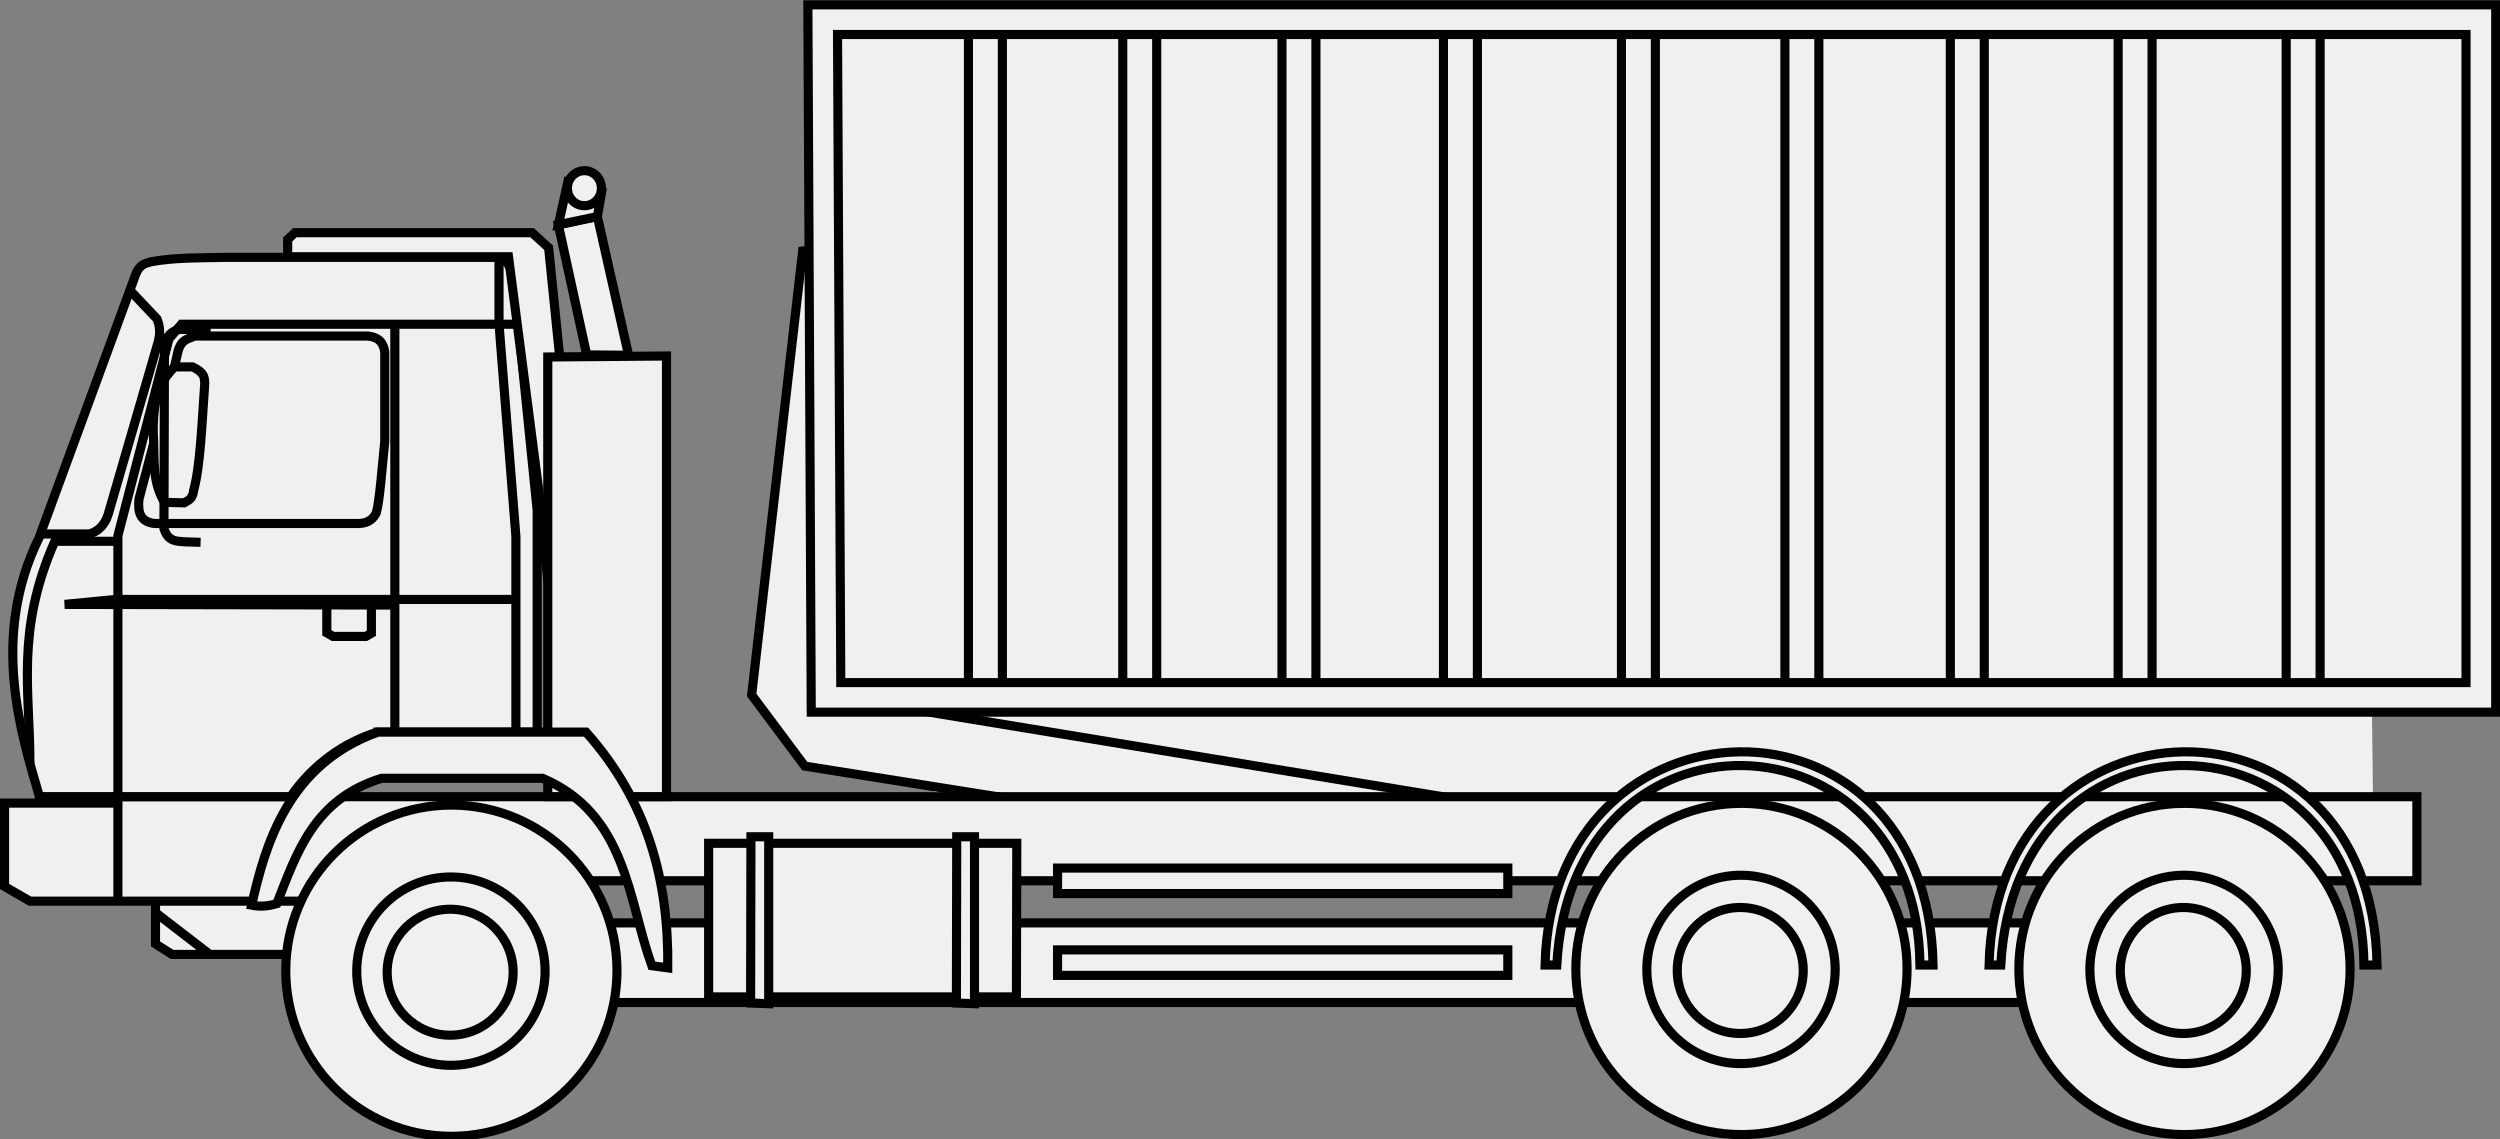
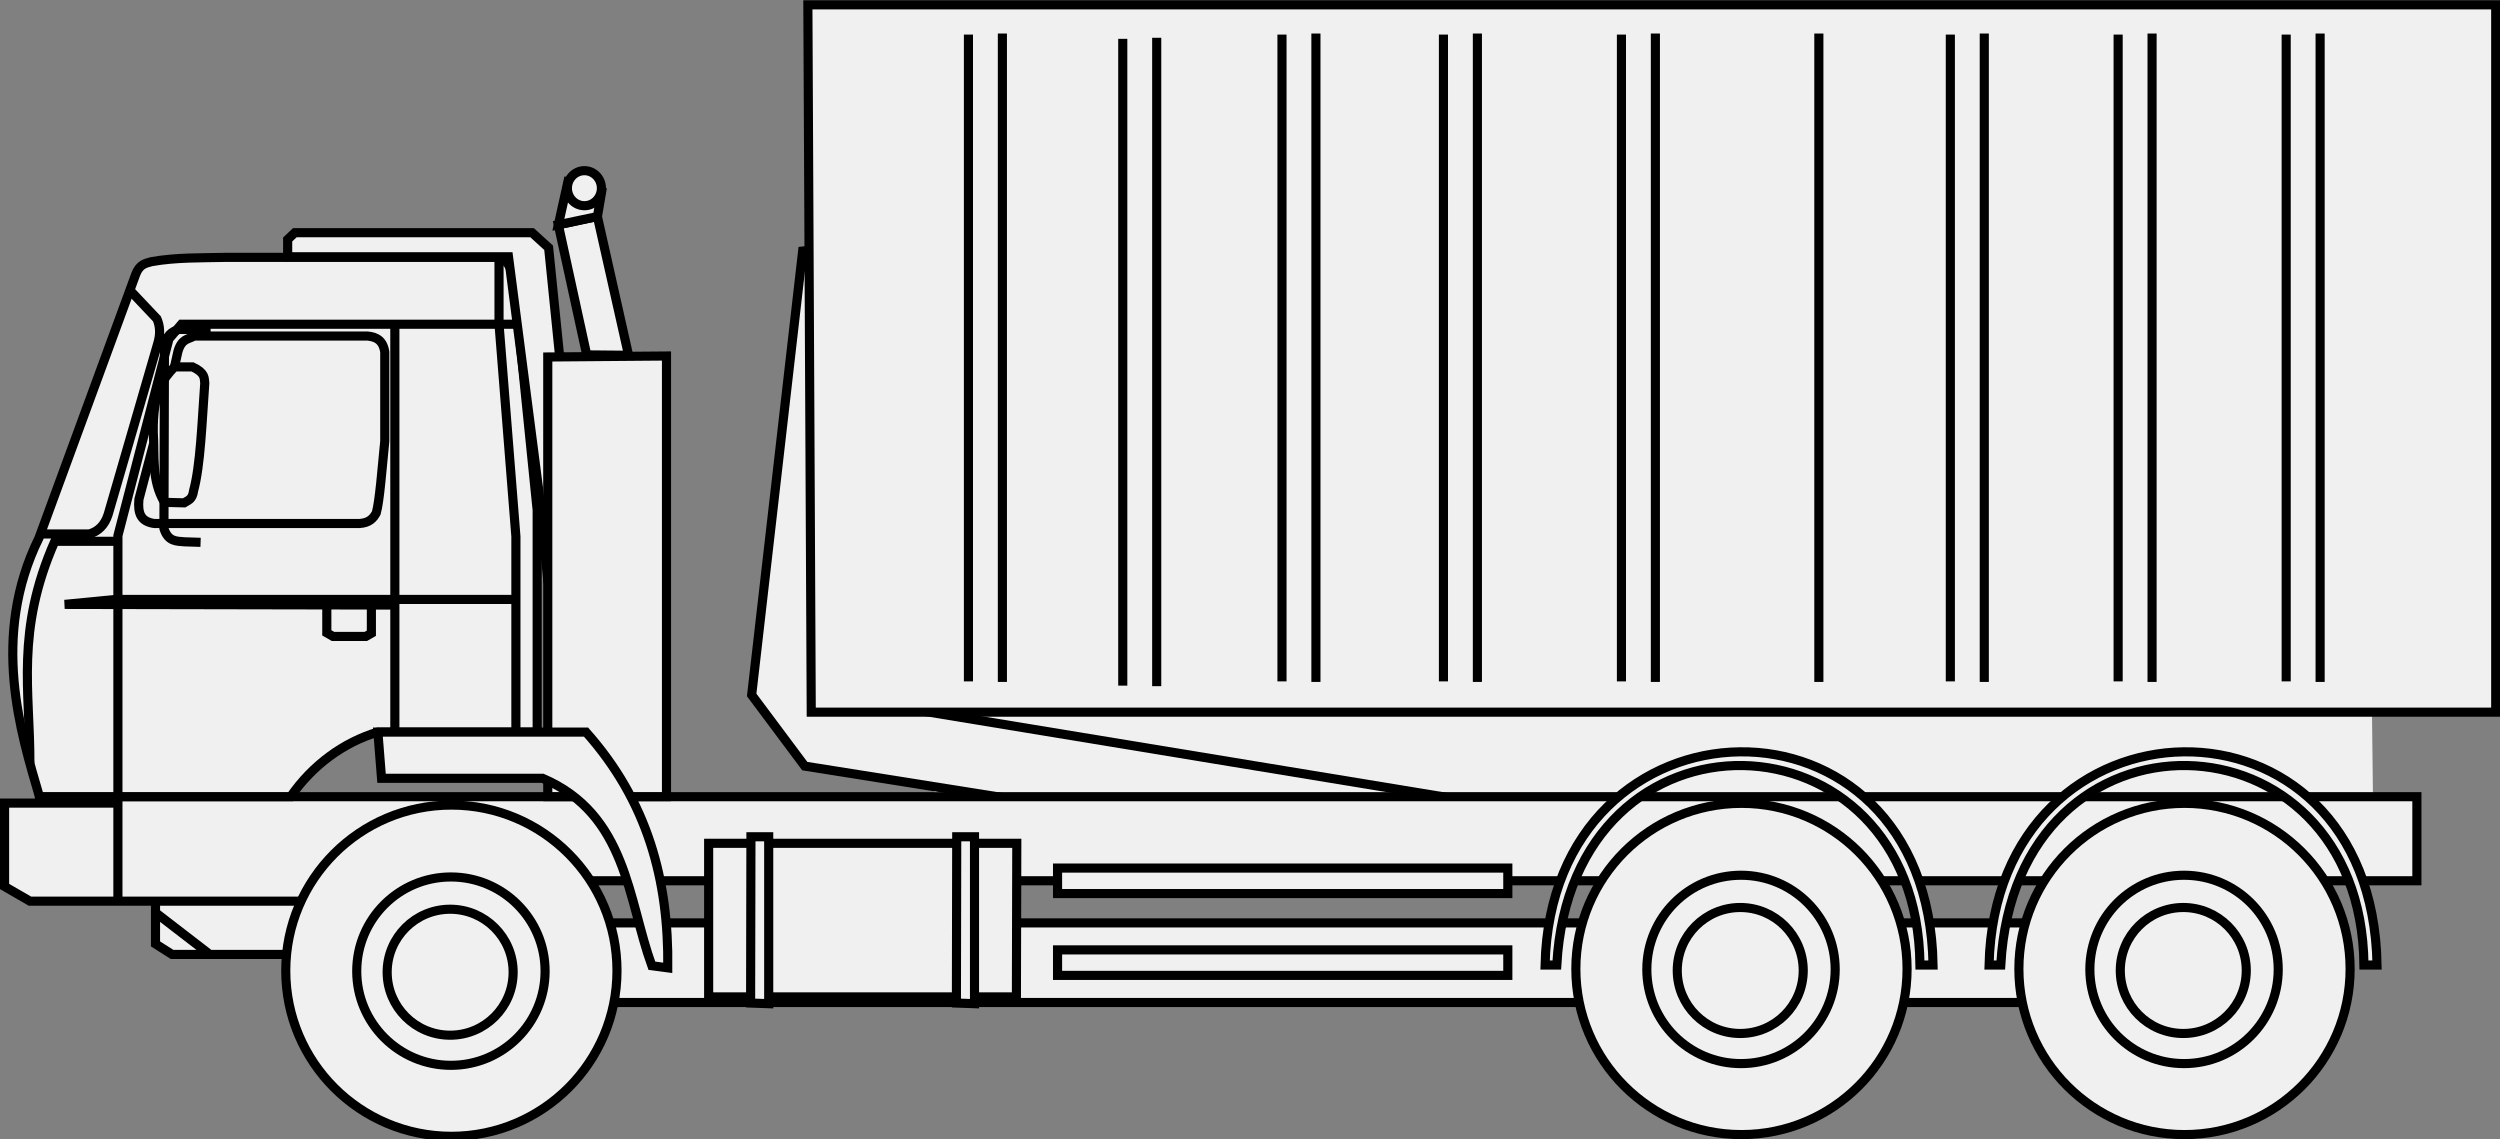
<svg xmlns="http://www.w3.org/2000/svg" width="58.054mm" height="26.458mm" version="1.1" viewBox="0 0 58.054 26.458">
  <rect x="0" y="0" width="58.054" height="26.458" fill="#808080" stroke="none" />
  <g transform="translate(-18.739 -151.89)">
    <g fill="#f0f0f0">
      <path d="m40.441 168.16h33.376l0.035 2.999h-33.417z" />
      <g stroke="#000">
        <g stroke-width=".212">
          <path d="m29.083 175.17h40.365v-1.848h-40.364z" />
          <path d="m37.378 157.72-1.184 10.308 1.233 1.652 13.169 2.096 2.54 0.099 0.025-1.332-14.525-2.392 0.099-10.579z" />
          <path d="m19.655 170.39h55.208v1.953h-55.216z" />
        </g>
        <g transform="matrix(.354 0 0 .354 -23.045 120.19)" stroke-width=".598">
          <circle cx="232.27" cy="153.11" r="10.864" />
          <circle cx="232.24" cy="153.14" r="6.178" />
          <circle cx="232.19" cy="153.21" r="4.132" />
        </g>
        <g transform="matrix(.354 0 0 .354 -12.757 120.19)" stroke-width=".598">
          <circle cx="232.27" cy="153.11" r="10.864" />
          <circle cx="232.24" cy="153.14" r="6.178" />
          <circle cx="232.19" cy="153.21" r="4.132" />
        </g>
        <path d="m27.514 168.89h3.699v-5.154l-0.543-5.351c-0.042-0.249-0.14-0.432-0.321-0.518h-6.387c-0.567 0.013-1.134-2e-3 -1.702 0.099-0.137 0.039-0.278 0.055-0.37 0.296l-2.244 6.116c-1.135 2.307-0.418 4.548 0.009 6.012h5.833c0.505-0.733 1.23-1.262 2.025-1.5z" stroke-width=".212" />
      </g>
    </g>
    <g transform="translate(.585 -.367)" stroke="#000" stroke-width=".212">
      <path d="m26.386 174.42h-4.237l-0.384-0.244v-1.883h4.612l0.009 2.127" fill="#f0f0f0" />
      <path d="m21.805 173.48 1.184 0.912" fill="none" />
    </g>
    <path d="m21.417 170.54h-2.572v1.936l0.59 0.341h7.517v-1.38" fill="#f0f0f0" stroke="#000" stroke-width=".212" />
    <g fill="none" stroke="#000" stroke-width=".212">
      <path d="m22.791 160.41 0.08-0.358c0.088-0.305 0.243-0.279 0.376-0.358h4.032c0.19 0.02 0.352 0.089 0.395 0.37v2.071c-0.063 0.626-0.119 1.39-0.197 1.665-0.068 0.127-0.164 0.234-0.395 0.247h-4.76c-0.306-0.045-0.388-0.221-0.357-0.562l0.341-1.292" />
      <path d="m21.774 158.65 0.61 0.645c0.068 0.161 0.088 0.345 0.017 0.575l-1.151 3.967c-0.079 0.247-0.229 0.392-0.436 0.453h-1.129" />
      <path d="m22.791 160.41h0.419c0.298 0.139 0.27 0.259 0.284 0.382-0.065 0.905-0.101 1.91-0.259 2.491-0.027 0.212-0.133 0.227-0.222 0.284l-0.456-0.012c-0.308-0.518-0.223-1.079-0.259-1.628-0.011-0.951 0.237-1.245 0.493-1.517z" />
      <path d="m23.63 159.54h-0.727c-0.172 0.036-0.312 0.15-0.345 0.395l-0.012 4.229c0.097 0.309 0.294 0.291 0.481 0.308l0.37 0.012" />
      <path d="m30.719 168.89v-4.543l-0.392-4.926v-1.545" />
      <path d="m27.908 168.89v-9.467" />
      <path d="m30.737 165.81h-9.32l-1.176 0.115 7.643 0.015" />
      <path d="m27.363 165.96v0.635l-0.129 0.074h-0.762l-0.144-0.083v-0.636" />
      <path d="m21.469 164.46h-1.458c-0.915 2.082-0.573 3.482-0.578 5.144" />
    </g>
    <g fill="#f0f0f0" stroke="#000">
      <g stroke-width=".212">
        <path d="m33.336 160.14-0.725-3.224-0.907 0.192 0.66 3.023z" />
        <path d="m31.705 157.11 0.22-0.992 0.786 0.219-0.099 0.581z" />
        <path d="m31.731 160.13-0.252-2.487-0.384-0.349h-5.51l-0.166 0.157v0.401h5.128l0.705 5.441 0.214 2.136" />
      </g>
      <g transform="matrix(.233 0 0 .233 4.437 140.84)" stroke-width=".909">
        <path d="m162.68 146.78h-30.672v-15.308h30.711z" />
        <path d="m156.7 147.39 1.804 0.067v-16.638h-1.771z" />
        <path d="m136.19 147.39 1.804 0.067v-16.638h-1.771z" />
      </g>
      <g stroke-width=".212">
        <path d="m54.89 174.3c0.35-6.321 8.373-6.033 8.434 0h0.304c-0.115-6.712-8.859-6.491-9.01 0z" />
        <ellipse cx="32.31" cy="156.26" rx=".395" ry=".407" stroke-linejoin="round" />
        <g>
          <path d="m31.459 160.18v10.209h2.757v-10.232z" />
-           <path d="m27.514 168.89h4.833c1.425 1.602 1.923 3.431 1.899 5.475l-0.37-0.049c-0.555-1.523-0.577-3.515-2.537-4.353h-3.74c-1.572 0.489-1.965 1.724-2.433 2.912-0.168 0.047-0.347 0.08-0.584 0.035 0.318-1.407 0.845-3.267 2.932-4.019z" />
+           <path d="m27.514 168.89h4.833c1.425 1.602 1.923 3.431 1.899 5.475l-0.37-0.049c-0.555-1.523-0.577-3.515-2.537-4.353h-3.74z" />
          <path d="m43.297 172.64h10.456v-0.592h-10.456z" />
          <path d="m43.297 174.54h10.456v-0.592h-10.456z" />
        </g>
      </g>
    </g>
    <g transform="matrix(.261 0 0 .261 13.901 131.77)" stroke-width=".811">
      <path d="m90.714 140.45h149.87v-62.933h-150.17z" fill="#f0f0f0" stroke="#000" />
-       <path d="m93.342 137.82h144.6v-57.664h-144.89z" fill="none" stroke="#000" />
      <g transform="translate(0 .756)" fill="none" stroke="#000">
        <path d="m104.7 79.409v57.547" />
        <path d="m107.72 79.315v57.689" />
      </g>
      <g transform="translate(13.731 1.134)" fill="none" stroke="#000">
        <path d="m104.7 79.409v57.547" />
        <path d="m107.72 79.315v57.689" />
      </g>
      <g transform="translate(27.896 .756)" fill="none" stroke="#000">
        <path d="m104.7 79.409v57.547" />
        <path d="m107.72 79.315v57.689" />
      </g>
      <g transform="translate(42.262 .756)" fill="none" stroke="#000">
        <path d="m104.7 79.409v57.547" />
        <path d="m107.72 79.315v57.689" />
      </g>
      <g transform="translate(58.098 .756)" fill="none" stroke="#000">
        <path d="m104.7 79.409v57.547" />
        <path d="m107.72 79.315v57.689" />
      </g>
      <g transform="translate(72.643 .756)" fill="none" stroke="#000">
-         <path d="m104.7 79.409v57.547" />
        <path d="m107.72 79.315v57.689" />
      </g>
      <g transform="translate(87.361 .756)" fill="none" stroke="#000">
        <path d="m104.7 79.409v57.547" />
        <path d="m107.72 79.315v57.689" />
      </g>
      <g transform="translate(102.29 .756)" fill="none" stroke="#000">
        <path d="m104.7 79.409v57.547" />
        <path d="m107.72 79.315v57.689" />
      </g>
      <g transform="translate(116.84 .756)">
        <g transform="translate(.401)" fill="none" stroke="#000" stroke-width=".811">
          <path d="m104.7 79.409v57.547" />
          <path d="m107.72 79.315v57.689" />
        </g>
      </g>
    </g>
    <g stroke="#000">
      <path d="m65.2 174.3c0.35-6.321 8.373-6.033 8.434 0h0.304c-0.115-6.712-8.859-6.491-9.01 0z" fill="#f0f0f0" stroke-width=".212" />
      <g transform="matrix(.354 0 0 .354 -53.003 120.23)" fill="#f0f0f0" stroke-width=".598">
        <circle cx="232.27" cy="153.11" r="10.864" />
        <circle cx="232.24" cy="153.14" r="6.178" />
        <circle cx="232.19" cy="153.21" r="4.132" />
      </g>
      <path d="m30.759 159.42h-7.808l-0.288 0.34-1.186 4.569v8.518" fill="none" stroke-width=".212" />
    </g>
  </g>
</svg>